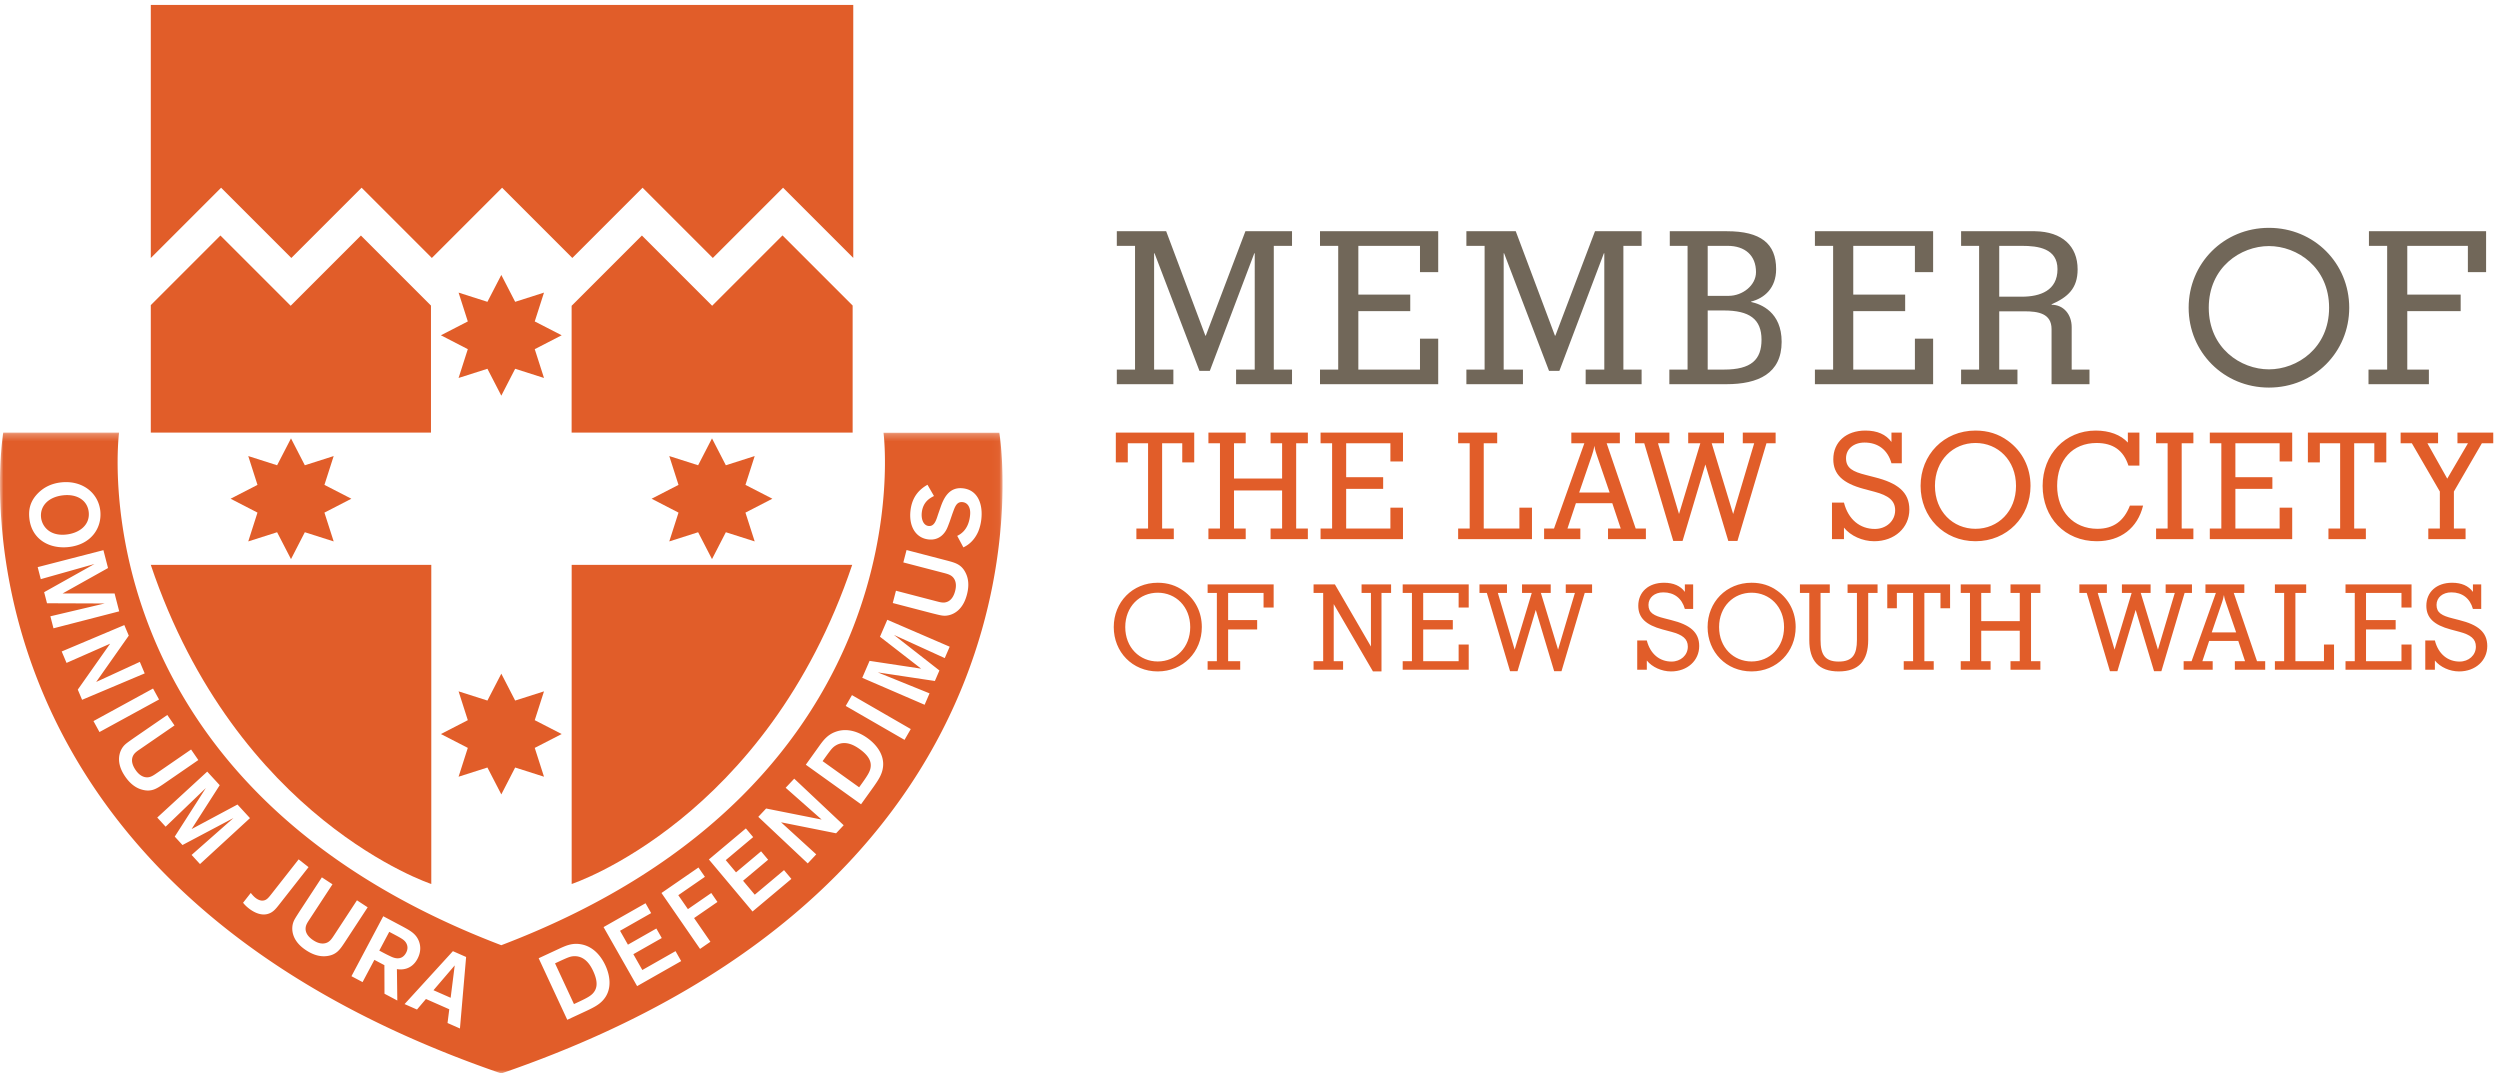
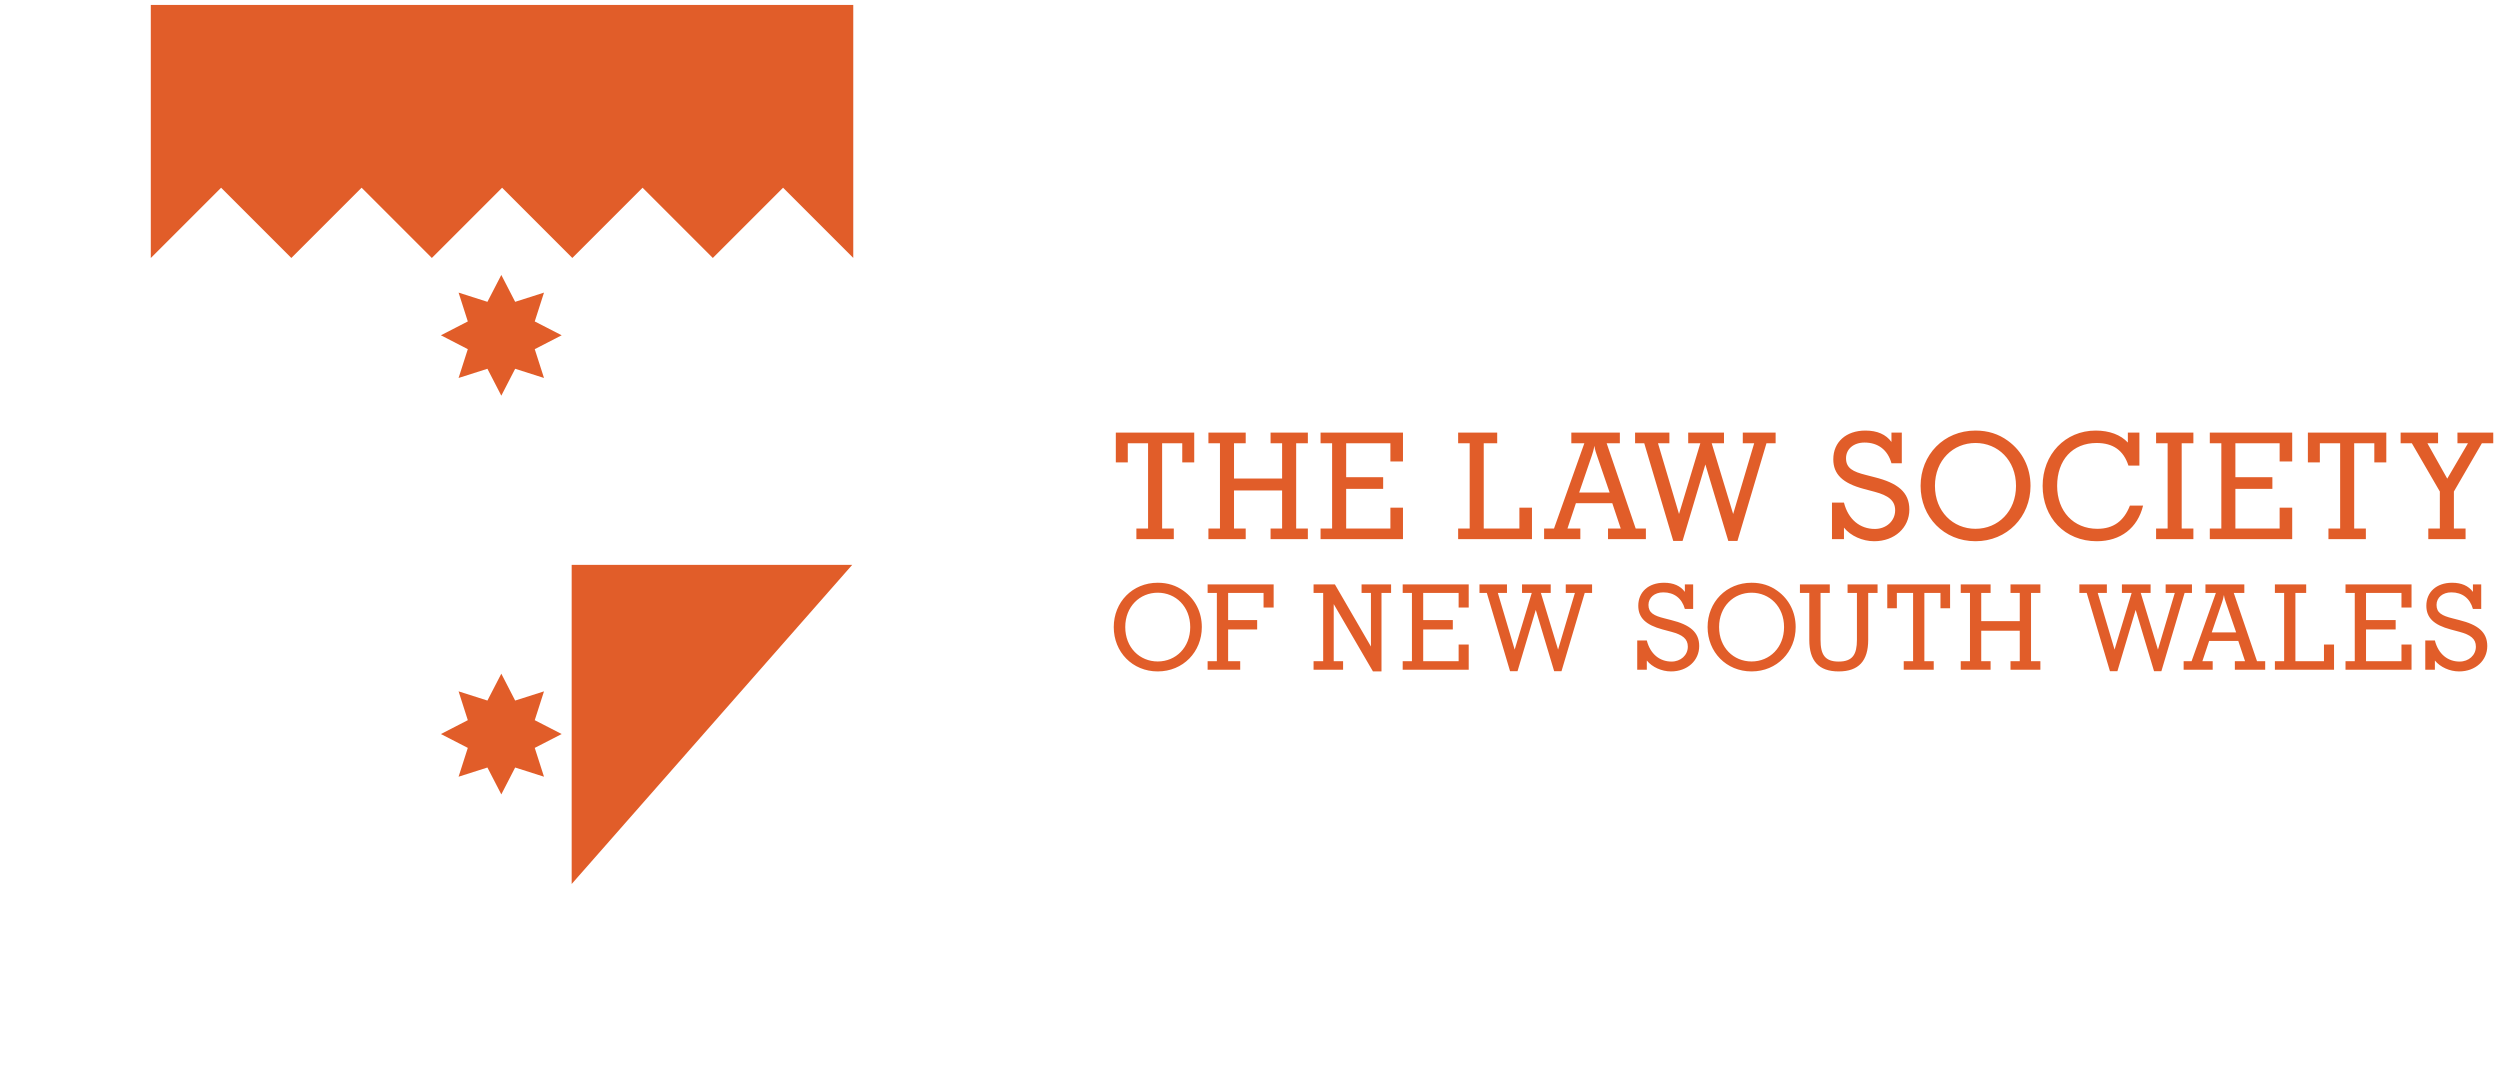
<svg xmlns="http://www.w3.org/2000/svg" xmlns:xlink="http://www.w3.org/1999/xlink" width="354" height="152" viewBox="0 0 354 152">
  <defs>
    <path id="a" d="M0 .256h141.963V91H0z" />
  </defs>
  <g fill="none" fill-rule="evenodd">
    <path fill="#E15D29" d="M166.211 74.837v1.508h-5.299v-1.508h1.655V62.769h-2.871v2.703H158V61.26h11.103v4.212h-1.696v-2.703h-2.85v12.068h1.654M181.546 62.769h-1.633V61.26h5.28v1.509h-1.656v12.068h1.656v1.508h-5.28v-1.508h1.633v-5.384h-6.809v5.384h1.656v1.508h-5.281v-1.508h1.635V62.769h-1.635V61.26h5.281v1.509h-1.656v4.987h6.809v-4.987M186.992 74.837h1.634V62.769h-1.634V61.26h11.67v4.086h-1.782v-2.577h-6.263v4.798h5.238v1.655h-5.238v5.615h6.263v-2.954h1.782v4.462h-11.67v-1.508M206.472 74.837h1.635V62.769h-1.635V61.26h5.531v1.509h-1.906v12.068h5.049v-2.954h1.781v4.462h-10.455v-1.508M227.925 69.746l-1.802-5.259c-.104-.314-.272-.733-.356-1.361-.105.607-.252 1.047-.355 1.361l-1.803 5.259h4.316zm-4.148 6.599h-5.133v-1.508h1.404l4.295-12.068H222.5V61.26h6.871v1.509h-1.866l4.108 12.068h1.445v1.508h-5.363v-1.508h1.801l-1.194-3.582h-5.154l-1.193 3.582h1.822v1.508zM236.931 76.596l-4.105-13.827h-1.299V61.26h4.859v1.509h-1.613l2.975 10.015 3.017-10.015h-1.717V61.26h5.069v1.509h-1.739l3.038 10.015 2.976-10.015h-1.613V61.26h4.65v1.509h-1.299l-4.107 13.827h-1.299l-3.246-10.831-3.227 10.831h-1.32M261.105 76.345h-1.697v-5.174h1.697c.607 2.387 2.262 3.728 4.377 3.728 1.594 0 2.871-1.11 2.871-2.639 0-1.383-.943-2.095-2.891-2.619l-1.572-.419c-2.953-.796-4.295-2.053-4.295-4.19 0-2.431 1.803-4.064 4.547-4.064 1.676 0 2.912.544 3.688 1.613V61.26h1.466v4.337h-1.466c-.524-1.884-1.887-2.932-3.813-2.932-1.551 0-2.619.922-2.619 2.22 0 1.404.963 1.907 2.807 2.368l1.214.314c3.289.818 4.946 2.116 4.946 4.588 0 2.556-2.074 4.483-4.987 4.483-1.634 0-3.332-.753-4.273-1.927v1.634M279.728 74.879c3.205 0 5.74-2.472 5.74-6.076 0-3.625-2.556-6.076-5.74-6.076-3.164 0-5.74 2.431-5.74 6.076 0 3.624 2.554 6.076 5.74 6.076zm0-13.911c1.76 0 3.268.482 4.588 1.445 2.053 1.488 3.205 3.771 3.205 6.39 0 4.378-3.311 7.835-7.793 7.835-4.484 0-7.773-3.435-7.773-7.835s3.289-7.835 7.773-7.835zM296.904 76.638c-4.526 0-7.668-3.351-7.668-7.835 0-4.462 3.185-7.835 7.521-7.835 1.95 0 3.541.607 4.547 1.697V61.26h1.635v4.673h-1.551c-.691-2.158-2.18-3.206-4.504-3.206-3.416 0-5.593 2.409-5.593 6.076 0 3.604 2.324 6.076 5.697 6.076 2.242 0 3.75-1.069 4.609-3.289h1.865c-.775 3.184-3.185 5.048-6.558 5.048M310.583 74.837v1.508h-5.281v-1.508h1.635V62.769h-1.635V61.26h5.281v1.509h-1.656v12.068h1.656M312.908 74.837h1.633V62.769h-1.633V61.26h11.668v4.086h-1.78v-2.577h-6.265v4.798h5.238v1.655h-5.238v5.615h6.265v-2.954h1.78v4.462h-11.668v-1.508M335.007 74.837v1.508h-5.299v-1.508h1.655V62.769h-2.871v2.703h-1.696V61.26H337.9v4.212h-1.697v-2.703h-2.85v12.068h1.654M349.126 74.837v1.508h-5.279v-1.508h1.635v-5.238l-3.961-6.83h-1.592V61.26h5.301v1.509h-1.508l2.807 5.007 2.933-5.007h-1.488V61.26h5.07v1.509h-1.613l-3.959 6.83v5.238h1.654M163.936 93.664c2.567 0 4.599-1.981 4.599-4.869 0-2.904-2.048-4.868-4.599-4.868-2.535 0-4.6 1.948-4.6 4.868 0 2.904 2.048 4.869 4.6 4.869zm0-11.147c1.409 0 2.617.387 3.676 1.159 1.644 1.192 2.567 3.021 2.567 5.119 0 3.509-2.651 6.279-6.243 6.279-3.592 0-6.228-2.754-6.228-6.279s2.636-6.278 6.228-6.278zM170.999 93.629h1.308v-9.668h-1.308v-1.208h9.35v3.273h-1.429v-2.065h-5.017v3.843h4.111v1.327h-4.111v4.498h1.711v1.209h-4.615v-1.209M190.181 93.629v1.209h-4.18v-1.209h1.36v-9.668h-1.36v-1.208h3.022l5.102 8.796v-7.588h-1.327v-1.208h4.18v1.208h-1.359v11.113h-1.209l-5.555-9.535v8.09h1.326M198.621 93.629h1.308v-9.668h-1.308v-1.208h9.349v3.273h-1.428v-2.065h-5.017v3.843h4.195v1.327h-4.195v4.498h5.017v-2.366h1.428v3.575h-9.349v-1.209M213.824 95.039l-3.289-11.078h-1.041v-1.208h3.894v1.208h-1.293l2.383 8.023 2.418-8.023h-1.377v-1.208h4.063v1.208h-1.393l2.434 8.023 2.382-8.023h-1.293v-1.208h3.727v1.208h-1.041l-3.289 11.078h-1.041l-2.602-8.678-2.584 8.678h-1.058M233.189 94.838h-1.359v-4.145h1.359c.486 1.912 1.812 2.986 3.508 2.986 1.275 0 2.299-.888 2.299-2.115 0-1.107-.756-1.678-2.317-2.097l-1.258-.336c-2.367-.637-3.441-1.645-3.441-3.357 0-1.947 1.443-3.257 3.643-3.257 1.341 0 2.332.437 2.953 1.293v-1.057h1.175v3.474h-1.175c-.42-1.51-1.51-2.349-3.055-2.349-1.242 0-2.098.738-2.098 1.778 0 1.124.772 1.527 2.248 1.898l.975.25c2.635.657 3.961 1.696 3.961 3.676 0 2.049-1.662 3.594-3.994 3.594-1.311 0-2.67-.606-3.424-1.545v1.309M248.023 93.664c2.568 0 4.6-1.981 4.6-4.869 0-2.904-2.049-4.868-4.6-4.868-2.535 0-4.6 1.948-4.6 4.868 0 2.904 2.049 4.869 4.6 4.869zm0-11.147c1.41 0 2.619.387 3.676 1.159 1.644 1.192 2.568 3.021 2.568 5.119 0 3.509-2.652 6.279-6.244 6.279-3.592 0-6.227-2.754-6.227-6.279s2.635-6.278 6.227-6.278zM260.357 93.679c1.98 0 2.584-1.023 2.584-3.07v-6.648h-1.326v-1.208h4.248v1.208h-1.326v6.648c0 2.971-1.344 4.465-4.18 4.465-2.836 0-4.162-1.494-4.162-4.465v-6.648h-1.326v-1.208h4.228v1.208h-1.308v6.648c0 2.047.587 3.07 2.568 3.07M273.816 93.629v1.209h-4.248v-1.209h1.326v-9.668h-2.299v2.166h-1.359v-3.374h8.896v3.374h-1.361v-2.166h-2.281v9.668h1.326M285.998 83.961h-1.309v-1.208h4.23v1.208h-1.326v9.668h1.326v1.209h-4.23v-1.209h1.309v-4.313h-5.456v4.313h1.327v1.209h-4.229v-1.209h1.309v-9.668h-1.309v-1.208h4.229v1.208h-1.327v3.996h5.456v-3.996M298.767 95.039l-3.289-11.078h-1.041v-1.208h3.895v1.208h-1.293l2.382 8.023 2.418-8.023h-1.377v-1.208h4.063v1.208h-1.395l2.434 8.023 2.385-8.023h-1.293v-1.208h3.726v1.208h-1.041l-3.289 11.078h-1.041l-2.601-8.678-2.586 8.678h-1.057M316.638 89.551l-1.443-4.213c-.084-.252-.219-.588-.285-1.091-.084.486-.202.839-.285 1.091l-1.444 4.213h3.457zm-3.322 5.287h-4.113v-1.209h1.125l3.441-9.668h-1.478v-1.208h5.505v1.208h-1.494l3.291 9.668h1.158v1.209h-4.296v-1.209h1.443l-.957-2.869h-4.129l-.957 2.869h1.461v1.209zM322.125 93.629h1.308v-9.668h-1.308v-1.208h4.431v1.208h-1.527v9.668h4.045v-2.366h1.426v3.575h-8.375v-1.209M332.125 93.629h1.31v-9.668h-1.31v-1.208h9.349v3.273h-1.426v-2.065h-5.019v3.843h4.197v1.327h-4.197v4.498h5.019v-2.366h1.426v3.575h-9.349v-1.209M344.779 94.838h-1.36v-4.145h1.36c.486 1.912 1.812 2.986 3.508 2.986 1.275 0 2.298-.888 2.298-2.115 0-1.107-.753-1.678-2.316-2.097l-1.258-.336c-2.367-.637-3.441-1.645-3.441-3.357 0-1.947 1.443-3.257 3.642-3.257 1.342 0 2.332.437 2.954 1.293v-1.057h1.175v3.474h-1.175c-.418-1.51-1.51-2.349-3.055-2.349-1.242 0-2.098.738-2.098 1.778 0 1.124.772 1.527 2.25 1.898l.973.25c2.635.657 3.961 1.696 3.961 3.676 0 2.049-1.66 3.594-3.994 3.594-1.309 0-2.668-.606-3.424-1.545v1.309M31.307 26.581l9.946 9.947 9.948-9.947 9.948 9.947 9.947-9.947 9.946 9.946 9.947-9.946 9.947 9.947 9.948-9.947 9.939 9.939V.695h-99.47v35.839l9.954-9.953M70.986 95.392l1.961 3.807 4.083-1.303-1.31 4.081 3.814 1.963-3.814 1.961 1.31 4.082-4.083-1.303-1.961 3.808-1.967-3.808-4.084 1.303 1.307-4.082-3.81-1.961 3.81-1.963-1.307-4.081 4.084 1.303 1.967-3.807M70.986 38.931l1.961 3.807 4.083-1.305-1.31 4.082 3.814 1.961-3.814 1.965 1.31 4.079-4.083-1.302-1.961 3.809-1.967-3.809-4.084 1.302 1.307-4.079-3.81-1.965 3.81-1.961-1.307-4.082 4.084 1.305 1.967-3.807" />
-     <path d="M41.159 43.296l-9.948-9.947-9.859 9.859v18.051h39.674V43.27l-9.92-9.92-9.947 9.946zm69.644-9.961l-9.962 9.961-9.947-9.947-9.948 9.947-.005-.005v17.968h39.793V43.265l-9.931-9.93zM21.352 79.988h39.719v45.186s-27.548-9.078-39.719-45.186" fill="#E15D29" />
    <g transform="translate(0 61)">
      <mask id="b" fill="#fff">
        <use xlink:href="#a" />
      </mask>
-       <path d="M120.67 18.988H80.949v45.186s27.548-9.078 39.721-45.186" fill="#E15D29" mask="url(#b)" />
-       <path d="M63.812 80.285l.576-4.584-3.007 3.514 2.431 1.07zM12.563 11.51c-.177-1.637-1.622-2.59-3.612-2.375-2.152.233-3.308 1.563-3.137 3.147.129 1.191 1.161 2.627 3.466 2.419 1.872-.162 3.487-1.309 3.283-3.191zm126.387 1.067a6.476 6.476 0 0 1-.424 1.677c-.267.613-.863 1.678-2.113 2.254l-.871-1.629c.379-.188 1.562-.771 1.807-2.785.041-.338.057-.693-.037-1.047-.2-.725-.672-.906-.996-.945-.608-.074-.876.319-1.034.601-.107.206-.124.232-.432 1.073l-.384 1.119c-.223.59-.327.879-.485 1.161-.228.412-.953 1.518-2.535 1.325-1.811-.221-2.788-1.891-2.514-4.135.251-2.055 1.4-3.04 2.401-3.604l.917 1.594c-.512.267-1.535.773-1.721 2.301-.117.96.214 1.851.944 1.939.811.1 1.082-.773 1.35-1.618l.336-.961c.427-1.251 1.175-2.998 3.216-2.75 2.191.267 2.823 2.402 2.575 4.43zm-2.03 10.604c-.148.568-.357 1.103-.68 1.583-.67 1.009-1.629 1.392-2.383 1.421-.439.012-.729-.062-1.893-.352l-5.55-1.446.453-1.74 5.722 1.49c.395.102.774.215 1.164.176.99-.123 1.349-1.07 1.493-1.624.072-.276.241-.979-.073-1.61-.328-.635-.855-.772-1.633-.975l-5.629-1.465.456-1.754 5.867 1.528c1.051.288 1.921.514 2.508 1.722.583 1.166.343 2.414.178 3.046zm-3.142 9.006l-7.193-3.283 6.436 5.035-.642 1.488-8.084-1.216 7.328 2.968-.697 1.616-8.834-3.815 1.037-2.402 7.302 1.103-5.827-4.519 1.037-2.402 8.834 3.814-.697 1.613zm-5.697 11.579l-8.328-4.805.885-1.534 8.327 4.806-.884 1.533zm-3.039 3.762c-.101 1.101-.677 1.929-1.325 2.857l-1.793 2.502-7.821-5.602 2.008-2.802c.495-.668 1.093-1.479 2.267-1.879 1.856-.649 3.572.279 4.447.906 1.341.961 2.378 2.391 2.217 4.018zm-6.652 9.466l-7.795-1.558 4.984 4.543-1.204 1.279-7.002-6.592 1.11-1.181 7.863 1.566-5.098-4.502 1.214-1.289 7.002 6.594-1.074 1.14zm-11.832 11.075l-6.183-7.37 5.239-4.396 1.033 1.232-3.882 3.258 1.454 1.733 3.549-2.979.998 1.191-3.549 2.977 1.656 1.973 4.143-3.477 1.043 1.242-5.501 4.616zm-5.963 4.283l-1.469 1.013-5.461-7.918 5.237-3.611.913 1.322-3.769 2.6 1.362 1.975 3.309-2.284.874 1.268-3.309 2.281 2.313 3.354zm-10.38 6.283l-4.751-8.359 5.944-3.377.795 1.396-4.405 2.504 1.117 1.965 4.025-2.287.767 1.349-4.025 2.287 1.272 2.239 4.7-2.672.801 1.41-6.24 3.545zm-4.544 1.637c-.629.908-1.536 1.345-2.555 1.834l-2.79 1.297-4.051-8.717 3.124-1.451c.759-.338 1.678-.75 2.895-.52 1.933.348 2.97 1.996 3.423 2.973.695 1.494.894 3.246-.046 4.584zm-20.544 4.361l-1.757-.775.247-1.946-3.304-1.455-1.269 1.494-1.758-.773 6.845-7.494 1.87.824-.874 10.125zm-8.868-3.959l-1.816-.963-.012-4.043-1.419-.752-1.671 3.149-1.575-.834 4.503-8.491 2.705 1.436c1.124.611 1.881 1.014 2.308 2.01.299.715.351 1.603-.172 2.59-.861 1.623-2.351 1.556-2.908 1.447l.057 4.451zm-9.951-6.299c-1.291.18-2.396-.445-2.943-.805-.49-.32-.931-.689-1.283-1.148-.741-.957-.799-1.988-.586-2.711.129-.422.293-.672.939-1.682l3.141-4.798 1.504.984-3.238 4.947c-.224.342-.452.664-.539 1.047-.2.977.584 1.619 1.063 1.934.239.156.851.541 1.549.443.706-.107 1.004-.562 1.444-1.236l3.186-4.867 1.516.992-3.32 5.072c-.608.904-1.101 1.658-2.433 1.828zm-8.366-5.969c-.945.278-1.941-.173-2.734-.796-.438-.344-.646-.61-.791-.778l1.093-1.392c.169.203.366.461.665.695.418.328.808.428 1.103.383.478-.059.73-.379 1.218-1.002l3.792-4.83 1.403 1.101-4.195 5.346c-.471.6-.86 1.072-1.554 1.273zm-10.811-8.347l5.925-5.225-7.216 3.822-1.096-1.193 4.404-6.879-5.695 5.475-1.188-1.293 7.077-6.506 1.77 1.924-3.982 6.213 6.497-3.477 1.77 1.926-7.078 6.506-1.188-1.293zm-6.979-9.233c-1.262-.32-2.048-1.318-2.418-1.855-.332-.483-.6-.992-.752-1.549-.323-1.166.013-2.143.484-2.73.278-.34.525-.51 1.504-1.202l4.722-3.25 1.019 1.481-4.867 3.349c-.337.233-.67.446-.895.766-.555.828-.073 1.721.251 2.192.162.234.583.822 1.265.996.694.168 1.142-.141 1.804-.598l4.789-3.297 1.027 1.492-4.991 3.436c-.905.607-1.645 1.117-2.942.769zm-6.916-9.722l8.435-4.61.849 1.553-8.435 4.609-.849-1.552zm-2.221-4.456l4.58-6.502-6.174 2.721-.683-1.619 8.866-3.738.63 1.494-4.614 6.56 6.181-2.844.688 1.633-8.865 3.739-.609-1.444zM7.133 26.267l7.687-1.815-8.164-.031-.405-1.569 7.126-3.99-7.602 2.145-.439-1.702 9.308-2.402.653 2.531-6.439 3.604 7.368-.004.653 2.532-9.307 2.402-.439-1.701zm-2.976-13.86c-.131-1.205.088-2.351 1.106-3.447.993-1.066 2.203-1.526 3.408-1.656 2.923-.316 5.248 1.431 5.531 4.043.256 2.369-1.263 4.779-4.526 5.119-2.735.281-5.201-1.123-5.519-4.059zM141.504.273h-16.397s6.496 49.482-54.125 72.569C10.364 49.755 16.858.256 16.858.256H.459S-10.181 63.131 70.979 91h.009C152.147 63.131 141.504.273 141.504.273zM57.505 73.908c.096-.179.416-.81-.067-1.498-.247-.347-.65-.576-1.587-1.074l-.734-.389-1.41 2.657.553.295c.542.287.752.382 1.059.529.355.174 1.53.719 2.186-.52zm64.22-28.839c-.731-.524-2.007-1.27-3.305-.557-.49.285-.668.51-1.385 1.488l-.555.776 5.173 3.705.445-.619c.793-1.11 1.015-1.536 1.131-1.956.184-.724.125-1.671-1.504-2.837zM81.394 74.395c-.567.008-.832.115-1.937.613l-.863.402 2.679 5.766.691-.322c1.235-.575 1.638-.836 1.945-1.145.515-.539.929-1.392.086-3.207-.379-.814-1.122-2.09-2.601-2.107z" fill="#E15D29" mask="url(#b)" />
+       <path d="M120.67 18.988H80.949v45.186" fill="#E15D29" mask="url(#b)" />
    </g>
-     <path fill="#E15D29" d="M100.819 62.075l1.961 3.807 4.084-1.304-1.309 4.082 3.812 1.96-3.812 1.965 1.309 4.08-4.084-1.302-1.961 3.808-1.965-3.808-4.084 1.302 1.307-4.08-3.809-1.965 3.809-1.96-1.307-4.082 4.084 1.304 1.965-3.807M41.205 62.075l1.959 3.807 4.084-1.304-1.309 4.082 3.813 1.96-3.813 1.965 1.309 4.08-4.084-1.302-1.959 3.808-1.967-3.808-4.085 1.302 1.306-4.08-3.808-1.965 3.808-1.96-1.306-4.082 4.085 1.304 1.967-3.807" />
-     <path fill="#716759" d="M163.421 52.332h2.729v2.07h-8.009v-2.07h2.58v-17.52h-2.58v-2.07h6.99l5.549 14.79h.06l5.611-14.79h6.6v2.07h-2.581v17.52h2.581v2.07h-7.921v-2.07h2.64V35.863h-.06l-6.299 16.648h-1.471l-6.36-16.648h-.059v16.469M186.912 54.402v-2.07h2.578v-17.52h-2.578v-2.07h16.738v5.79h-2.58v-3.72h-8.729v6.9h7.35v2.34h-7.35v8.28h8.729v-4.38h2.58v6.45h-16.738M212.921 52.332h2.729v2.07h-8.01v-2.07h2.58v-17.52h-2.58v-2.07h6.99l5.551 14.79h.059l5.611-14.79h6.6v2.07h-2.58v17.52h2.58v2.07h-7.92v-2.07h2.638V35.863h-.058l-6.301 16.648h-1.469l-6.361-16.648h-.059v16.469M241.81 52.332h2.311c3.869 0 5.31-1.41 5.31-4.23 0-2.94-1.74-4.14-5.34-4.14h-2.281v8.37zm0-10.44h2.971c1.949 0 3.869-1.47 3.869-3.36 0-2.37-1.559-3.72-4.02-3.72h-2.82v7.08zm-5.43 10.44h2.58v-17.52h-2.519v-2.07h8.1c4.769 0 6.959 1.741 6.959 5.37 0 2.67-1.649 4.11-3.54 4.59v.06c1.411.3 4.321 1.44 4.321 5.64 0 4.5-3.33 6-7.83 6h-8.071v-2.07zM256.992 54.402v-2.07h2.578v-17.52h-2.578v-2.07h16.738v5.79h-2.58v-3.72h-8.729v6.9h7.35v2.34h-7.35v8.28h8.729v-4.38h2.58v6.45h-16.738M283.091 42.012h3.18c2.639 0 5.07-.87 5.07-3.9 0-2.939-2.73-3.3-5.07-3.3h-3.18v7.2zm-5.4 12.39v-2.07h2.551v-17.52h-2.551v-2.07h10.469c3.84.06 6.031 2.101 6.031 5.4 0 2.7-1.381 3.93-3.691 4.95v.06c1.71 0 2.851 1.38 2.851 3.18v6h2.52v2.07H290.5v-7.8c0-2.22-1.889-2.52-3.84-2.52h-3.569v8.25h2.58v2.07h-7.98zM312.761 43.572c0 5.73 4.53 8.729 8.52 8.729 3.99 0 8.519-2.999 8.519-8.729 0-5.73-4.529-8.729-8.519-8.729s-8.52 2.999-8.52 8.729zm19.889 0c0 6.27-4.949 11.31-11.369 11.31s-11.369-5.04-11.369-11.31c0-6.27 4.949-11.31 11.369-11.31s11.369 5.04 11.369 11.31zM335.441 34.812v-2.07h16.59v5.79h-2.58v-3.72h-8.58v6.9h7.56v2.34h-7.56v8.28h3.06v2.07h-8.551v-2.07h2.641v-17.52h-2.58" />
  </g>
</svg>